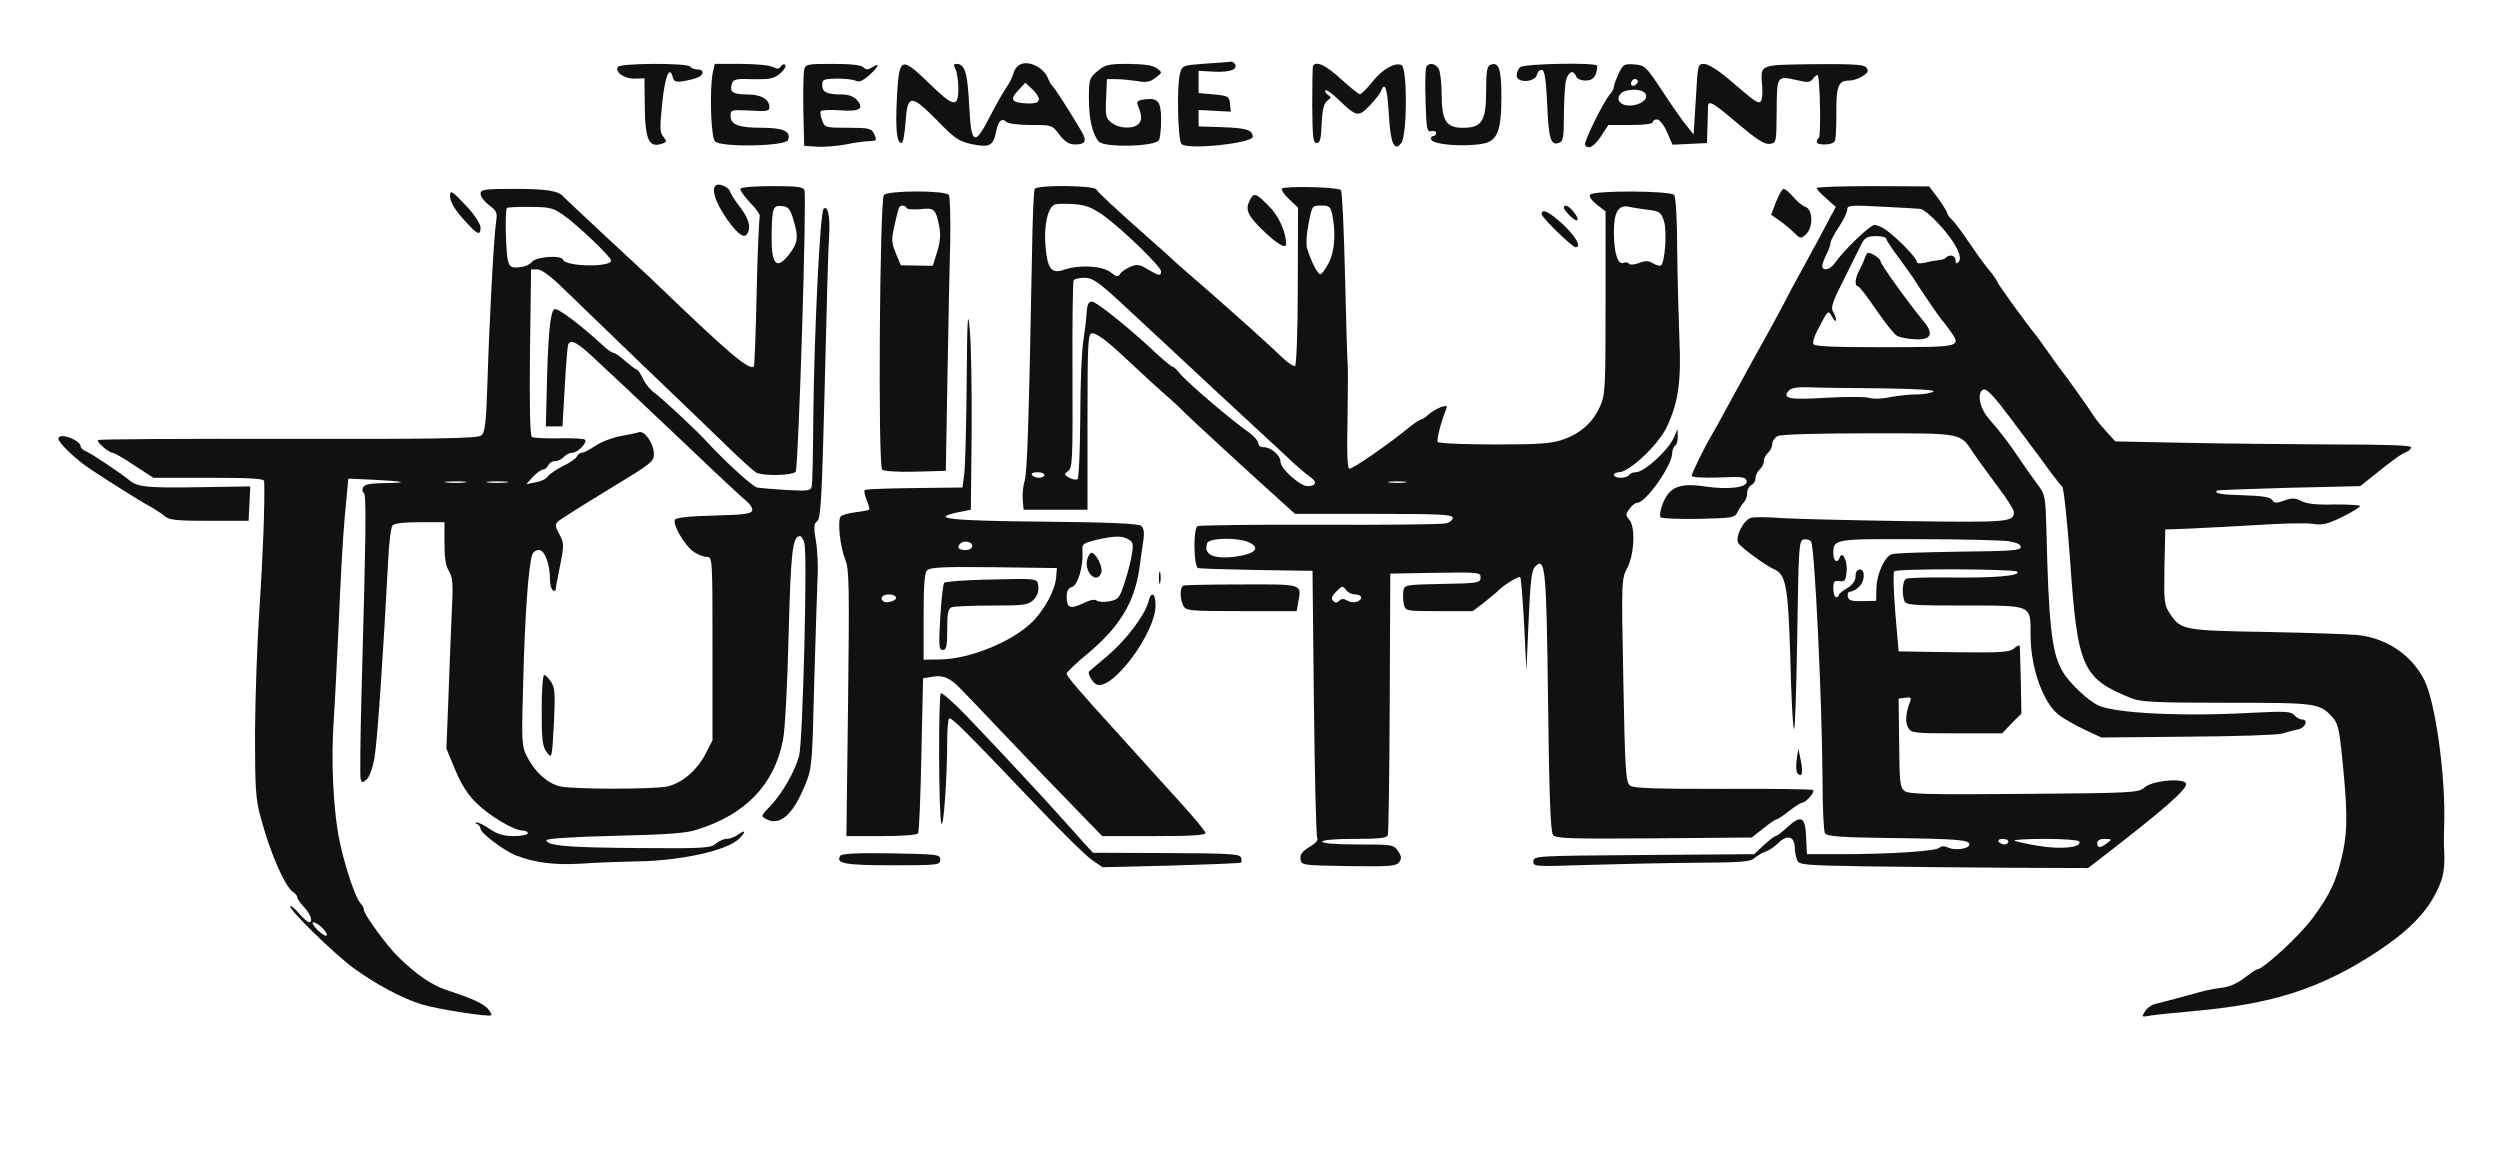
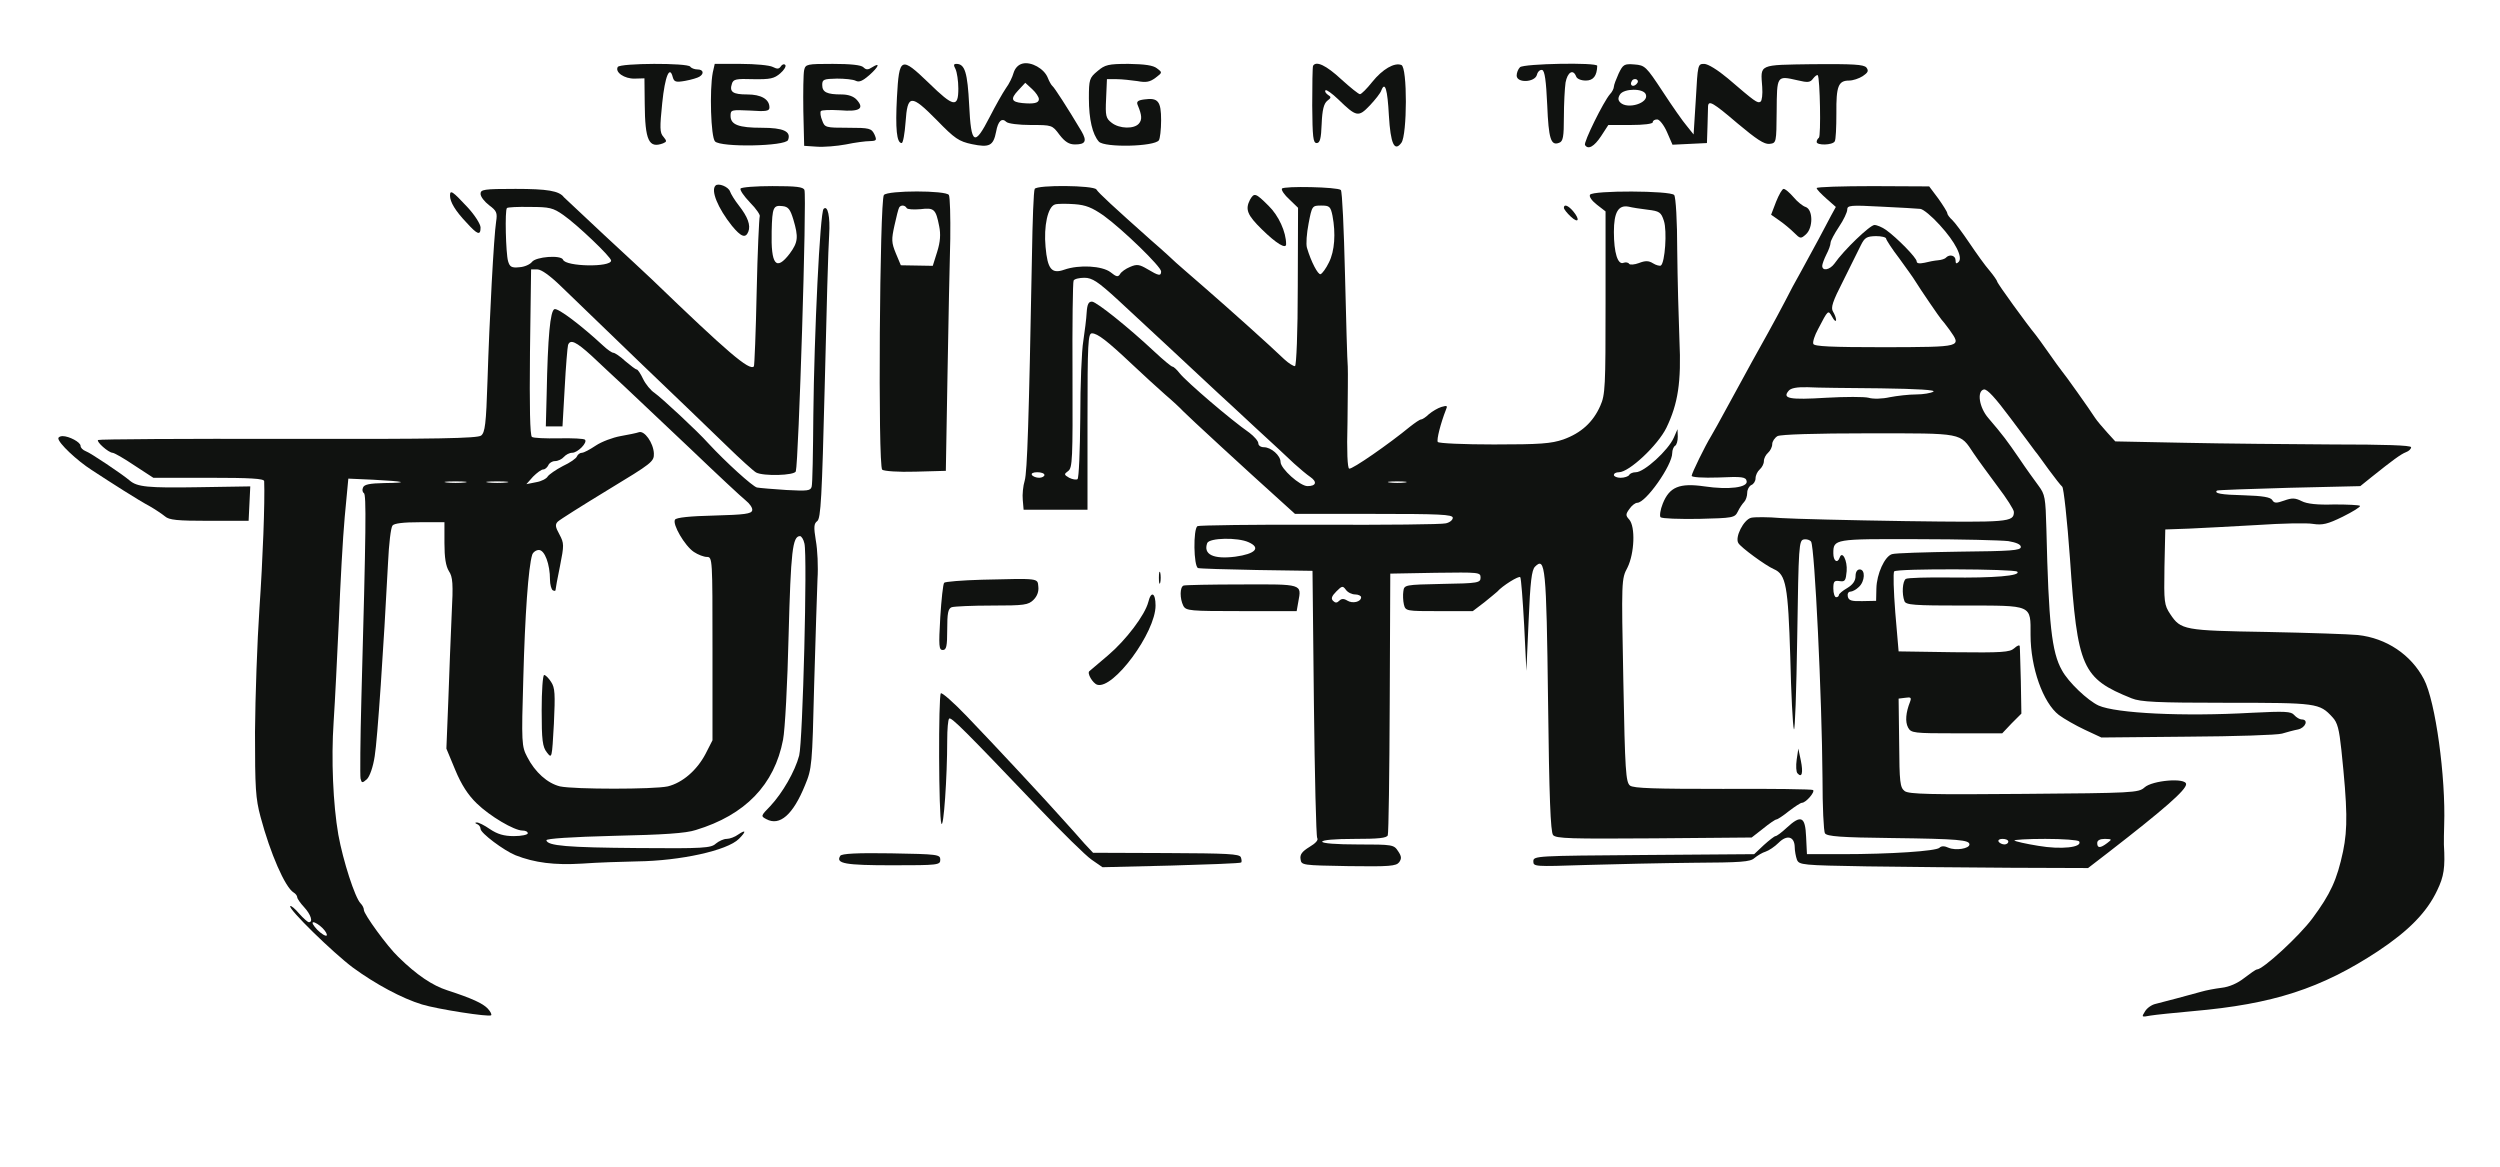
<svg xmlns="http://www.w3.org/2000/svg" version="1.0" width="900pt" height="420pt" viewBox="0 0 900 420" preserveAspectRatio="xMidYMid meet">
  <g transform="translate(0,420) scale(0.1,-0.1)" fill="#101210" stroke="none">
    <path d="M3681 3971 c-16 -4 -27 -17 -32 -33 -4 -15 -16 -40 -28 -56 -11 -16 -37 -62 -58 -103 -55 -107 -67 -101 -74 43 -6 116 -15 148 -46 148 -10 0 -11 -4 -3 -19 5 -11 10 -42 10 -70 0 -70 -17 -67 -106 20 -101 97 -107 95 -115 -51 -6 -114 -1 -165 17 -165 5 0 11 34 14 75 7 101 19 102 113 7 64 -66 79 -76 126 -86 63 -13 77 -6 87 45 7 39 21 51 37 35 6 -6 45 -11 88 -11 76 0 77 0 103 -35 20 -26 35 -35 56 -35 38 0 44 12 23 48 -50 84 -98 158 -104 162 -4 3 -12 17 -17 30 -13 33 -60 59 -91 51z m59 -128 c0 -14 -18 -18 -60 -14 -39 4 -43 15 -15 45 l26 28 25 -23 c13 -12 24 -28 24 -36z" />
-     <path d="M4341 3971 c-84 -6 -85 -6 -93 -36 -12 -41 -8 -237 5 -253 18 -23 257 2 257 26 -1 24 -23 31 -105 34 l-90 3 0 29 0 30 58 -3 58 -3 -3 29 c-3 26 -6 28 -58 33 l-55 5 0 40 0 40 55 -3 c57 -3 87 8 76 27 -4 6 -10 10 -14 9 -4 -1 -45 -4 -91 -7z" />
    <path d="M2224 3959 c-11 -19 24 -43 61 -42 l35 1 1 -91 c1 -134 15 -162 66 -143 14 6 14 8 1 24 -13 14 -13 33 -4 121 10 98 27 137 38 93 5 -17 11 -19 45 -13 22 4 45 11 51 15 18 11 14 26 -7 26 -11 0 -23 5 -26 10 -9 14 -252 13 -261 -1z" />
    <path d="M2566 3939 c-12 -63 -7 -232 8 -248 20 -22 254 -18 263 5 12 31 -17 44 -94 44 -84 0 -113 11 -113 43 0 22 3 22 70 19 58 -4 70 -2 70 11 0 30 -30 47 -80 47 -52 0 -65 9 -55 39 5 16 15 18 77 16 61 -1 75 2 97 21 14 12 22 26 18 30 -4 5 -12 2 -16 -5 -7 -10 -13 -10 -29 -2 -11 6 -63 11 -115 11 l-94 0 -7 -31z" />
    <path d="M2895 3948 c-3 -13 -4 -79 -3 -148 l3 -125 45 -3 c25 -2 73 2 105 8 33 7 72 12 87 12 24 1 25 3 16 24 -11 22 -17 24 -95 24 -81 0 -84 1 -93 26 -6 14 -8 29 -5 34 3 4 33 5 69 3 71 -6 89 6 60 38 -11 12 -30 19 -55 19 -52 0 -69 8 -69 34 0 20 5 22 53 23 28 0 59 -3 68 -8 12 -6 25 0 48 20 35 31 41 48 11 29 -15 -10 -22 -10 -32 0 -8 8 -46 12 -110 12 -93 0 -98 -1 -103 -22z" />
    <path d="M3951 3944 c-29 -24 -31 -30 -31 -98 0 -76 13 -130 36 -156 21 -22 200 -18 216 5 4 6 8 38 8 72 0 69 -11 82 -61 75 -23 -3 -29 -8 -23 -21 15 -36 16 -52 4 -66 -17 -20 -70 -19 -98 3 -21 16 -23 25 -20 87 l3 70 35 0 c19 0 53 -4 75 -7 31 -6 45 -3 65 12 25 19 25 19 5 34 -14 11 -44 15 -102 16 -73 0 -85 -3 -112 -26z" />
    <path d="M4727 3963 c-2 -5 -3 -69 -3 -143 1 -113 3 -135 16 -135 12 0 16 16 18 69 2 51 8 73 20 83 15 11 15 14 2 22 -8 6 -12 13 -8 16 3 3 23 -11 45 -32 66 -64 73 -66 114 -23 19 20 39 45 42 55 13 33 22 4 27 -91 6 -102 20 -132 45 -98 21 28 22 272 0 280 -25 10 -68 -15 -105 -61 -19 -24 -39 -44 -44 -44 -4 -1 -35 24 -68 54 -54 50 -90 67 -101 48z" />
-     <path d="M5135 3960 c-4 -6 -5 -62 -3 -124 3 -102 5 -112 21 -108 9 2 17 -1 17 -7 0 -6 -5 -11 -11 -11 -6 0 -9 -6 -7 -12 7 -19 118 -28 188 -15 51 10 65 47 65 169 0 100 -9 126 -39 115 -13 -5 -16 -24 -16 -95 0 -108 -15 -132 -84 -132 -60 0 -76 26 -76 120 0 39 -5 80 -10 91 -12 21 -35 25 -45 9z" />
    <path d="M5472 3958 c-7 -7 -12 -20 -12 -30 0 -28 66 -25 73 3 3 12 12 19 19 17 9 -3 14 -38 18 -126 5 -122 13 -148 43 -136 14 5 17 21 17 93 0 47 3 103 6 124 7 37 27 50 38 22 3 -9 18 -15 35 -15 27 0 40 17 41 53 0 13 -265 8 -278 -5z" />
    <path d="M5827 3935 c-9 -20 -17 -41 -17 -47 0 -6 -6 -19 -14 -27 -23 -26 -96 -174 -90 -183 11 -18 33 -6 58 32 l26 40 80 0 c47 0 80 4 80 10 0 6 7 10 16 10 8 0 24 -20 35 -45 l20 -46 62 3 62 3 2 60 c1 33 2 66 2 73 2 22 18 13 107 -63 67 -56 95 -75 114 -73 25 3 25 3 26 118 1 129 0 128 75 111 37 -9 46 -8 56 6 7 9 15 15 17 12 8 -9 12 -220 4 -225 -4 -3 -8 -9 -8 -15 0 -13 57 -12 65 2 4 5 6 51 6 101 -1 98 7 118 46 118 13 0 35 7 49 16 19 13 22 19 13 31 -10 11 -47 13 -191 12 -200 -3 -190 1 -184 -82 2 -26 -1 -50 -6 -53 -11 -7 -20 0 -118 84 -36 30 -71 52 -85 52 -23 0 -23 -2 -30 -127 l-8 -127 -24 30 c-14 16 -53 72 -87 124 -60 91 -64 95 -102 98 -37 3 -41 0 -57 -33z m64 -38 c-13 -13 -26 -3 -16 12 3 6 11 8 17 5 6 -4 6 -10 -1 -17z m34 -37 c12 -31 -66 -55 -92 -29 -8 8 -9 16 -1 29 14 22 85 23 93 0z" />
    <path d="M2576 3532 c-18 -17 8 -81 59 -145 33 -40 49 -46 59 -21 9 23 -2 53 -34 94 -15 19 -29 42 -32 51 -6 17 -42 31 -52 21z" />
    <path d="M2666 3521 c-3 -5 12 -27 34 -50 23 -23 38 -46 35 -50 -2 -5 -8 -127 -11 -272 -3 -145 -8 -266 -10 -268 -16 -17 -94 50 -368 314 -17 16 -94 88 -171 159 -77 72 -142 133 -145 136 -17 23 -60 30 -174 30 -115 0 -126 -2 -126 -18 0 -10 14 -28 31 -41 27 -20 30 -27 25 -59 -8 -51 -24 -348 -31 -572 -5 -157 -9 -187 -23 -198 -13 -10 -156 -13 -695 -12 -373 1 -681 -1 -684 -4 -7 -6 37 -45 52 -46 6 0 41 -20 78 -45 l69 -45 199 0 c152 0 199 -3 200 -12 3 -74 -5 -284 -17 -458 -8 -118 -15 -318 -16 -445 0 -202 2 -239 20 -306 35 -131 88 -253 119 -272 7 -4 13 -12 13 -17 0 -5 11 -21 25 -36 24 -26 33 -54 17 -54 -4 0 -20 14 -35 31 -15 18 -30 30 -32 27 -9 -9 153 -167 225 -221 82 -60 177 -111 249 -133 55 -17 242 -46 249 -39 3 3 -2 13 -12 24 -18 19 -57 37 -146 66 -53 17 -110 55 -176 120 -40 38 -124 154 -124 169 0 7 -5 17 -12 24 -20 20 -63 153 -80 247 -19 109 -26 273 -17 405 5 74 13 240 19 368 5 128 14 295 21 371 l13 138 90 -4 c115 -6 132 -11 40 -12 -53 -1 -73 -5 -77 -16 -4 -8 -2 -17 3 -20 9 -6 8 -124 -9 -740 -4 -148 -5 -278 -3 -288 4 -16 6 -17 23 -2 10 10 22 43 28 83 10 61 32 388 48 697 3 66 10 126 16 133 6 8 39 12 98 12 l89 0 0 -75 c0 -53 5 -83 16 -101 14 -21 16 -44 10 -157 -3 -73 -9 -211 -12 -307 l-7 -175 32 -77 c22 -53 46 -90 77 -120 47 -46 135 -98 165 -98 11 0 19 -4 19 -10 0 -5 -22 -10 -50 -10 -36 0 -59 7 -86 25 -20 14 -42 25 -48 24 -7 0 -6 -3 2 -6 6 -2 12 -10 12 -17 0 -15 84 -78 126 -95 69 -27 140 -36 239 -30 55 4 145 7 199 8 155 2 324 39 366 81 27 27 26 35 -2 16 -12 -9 -31 -16 -42 -16 -11 0 -28 -8 -39 -17 -17 -16 -44 -18 -280 -16 -256 2 -326 8 -330 28 -1 6 88 12 243 16 178 4 259 9 295 21 178 54 283 163 314 325 7 35 16 204 20 376 8 302 14 357 41 357 5 0 13 -12 16 -27 11 -44 -6 -712 -19 -763 -15 -57 -60 -135 -104 -182 -34 -35 -35 -36 -14 -47 48 -26 96 16 139 122 25 60 26 72 33 362 5 165 10 336 12 380 3 44 0 107 -6 139 -8 49 -7 61 5 70 13 9 17 87 27 486 6 261 13 507 16 545 4 64 -5 108 -20 93 -13 -12 -34 -452 -37 -743 -1 -132 -3 -248 -6 -257 -4 -15 -15 -16 -91 -12 -47 3 -95 7 -106 9 -16 4 -111 90 -175 159 -39 44 -171 166 -193 181 -14 9 -33 32 -42 51 -9 19 -19 34 -23 34 -4 0 -22 14 -41 30 -18 17 -38 30 -43 30 -5 0 -21 11 -36 25 -80 74 -163 137 -176 132 -15 -6 -24 -97 -28 -307 l-3 -115 30 0 30 0 8 140 c4 77 10 146 12 153 8 22 29 12 85 -39 30 -29 85 -79 121 -113 36 -34 142 -134 237 -224 94 -90 183 -173 197 -184 14 -11 25 -27 23 -35 -2 -13 -28 -16 -137 -19 -86 -2 -137 -7 -141 -15 -10 -16 35 -94 68 -116 15 -10 36 -18 47 -18 20 0 20 -7 20 -330 l0 -330 -25 -49 c-31 -59 -83 -104 -136 -117 -50 -11 -337 -11 -388 0 -45 11 -90 51 -118 106 -20 38 -21 50 -14 285 6 225 18 398 32 443 3 9 14 17 24 17 21 0 40 -51 40 -107 0 -17 5 -35 10 -38 6 -3 10 -3 10 1 0 4 7 43 16 86 15 76 15 82 -2 114 -15 27 -16 36 -6 46 7 7 88 58 180 114 160 97 167 102 166 132 -2 38 -34 83 -54 76 -8 -3 -38 -9 -66 -14 -28 -5 -68 -20 -89 -34 -21 -14 -43 -26 -50 -26 -7 0 -15 -6 -18 -13 -2 -7 -25 -23 -51 -35 -25 -13 -49 -30 -54 -37 -4 -8 -23 -18 -42 -21 l-35 -7 24 27 c14 14 30 26 37 26 6 0 14 7 18 15 3 8 14 15 24 15 11 0 25 7 32 15 7 8 20 15 30 15 20 0 56 37 46 47 -3 4 -46 6 -94 5 -48 -1 -92 1 -97 5 -7 5 -9 107 -7 306 l4 297 23 0 c14 0 46 -23 86 -62 36 -35 163 -157 283 -273 121 -115 260 -250 310 -298 50 -49 99 -93 108 -98 26 -14 138 -11 143 4 10 33 40 989 31 1013 -4 11 -29 14 -115 14 -60 0 -112 -4 -115 -9z m-638 -95 c49 -34 172 -151 172 -164 0 -25 -164 -22 -173 3 -7 18 -98 11 -112 -8 -7 -9 -27 -18 -45 -19 -28 -3 -35 1 -41 22 -8 28 -12 184 -4 191 2 3 40 5 83 4 70 0 83 -3 120 -29z m828 -16 c19 -64 17 -82 -13 -123 -49 -64 -68 -41 -65 81 2 86 6 94 39 90 21 -2 28 -12 39 -48z m-1183 -947 c-18 -2 -48 -2 -65 0 -18 2 -4 4 32 4 36 0 50 -2 33 -4z m150 0 c-18 -2 -48 -2 -65 0 -18 2 -4 4 32 4 36 0 50 -2 33 -4z m-662 -1604 c11 -11 18 -23 15 -27 -4 -3 -19 6 -34 21 -14 15 -21 27 -14 27 6 0 21 -9 33 -21z" />
    <path d="M3725 3520 c-4 -6 -8 -115 -10 -243 -11 -593 -17 -775 -26 -807 -6 -19 -9 -51 -7 -70 l3 -35 115 0 115 0 0 318 c0 285 2 317 16 317 20 0 55 -27 144 -111 39 -37 92 -85 119 -109 27 -23 56 -50 65 -60 15 -16 232 -216 350 -322 l53 -48 284 0 c236 0 284 -2 284 -14 0 -8 -11 -17 -25 -20 -14 -4 -218 -6 -454 -5 -236 1 -434 -2 -440 -5 -16 -10 -14 -145 2 -151 6 -2 102 -5 212 -7 l200 -3 5 -475 c3 -261 8 -480 12 -487 5 -7 -6 -19 -28 -32 -26 -16 -35 -27 -32 -44 3 -22 5 -22 173 -25 148 -2 171 0 182 14 9 13 9 21 -4 40 -15 23 -19 24 -144 24 -79 0 -129 4 -129 10 0 6 45 10 115 10 88 0 117 3 121 13 3 8 6 223 7 478 l2 464 163 3 c156 2 162 2 162 -17 0 -19 -8 -21 -137 -23 -136 -3 -138 -3 -141 -27 -2 -12 -1 -34 2 -47 6 -24 8 -24 127 -24 l121 0 42 32 c22 18 43 35 46 38 18 21 79 59 83 52 3 -4 9 -82 14 -173 l8 -164 8 180 c6 141 11 183 23 195 37 37 41 2 47 -486 4 -342 9 -469 18 -480 10 -13 65 -14 363 -12 l352 3 41 32 c22 18 44 33 48 33 4 0 24 13 45 30 21 16 42 30 47 30 14 0 48 39 40 46 -3 3 -149 5 -324 4 -245 0 -322 2 -335 12 -15 12 -18 51 -24 378 -7 361 -7 366 15 407 25 51 29 147 6 173 -13 14 -13 19 1 38 8 12 21 22 28 22 31 0 126 135 126 179 0 11 5 23 10 26 6 3 10 18 10 33 l-1 27 -13 -30 c-20 -46 -107 -125 -137 -125 -10 0 -21 -4 -24 -10 -3 -5 -17 -10 -31 -10 -13 0 -24 5 -24 10 0 6 8 10 18 10 37 0 140 97 171 160 42 87 54 165 47 315 -3 77 -7 223 -8 325 0 102 -5 191 -11 198 -13 16 -293 17 -303 1 -4 -7 7 -22 25 -36 l31 -24 0 -328 c0 -303 -1 -332 -19 -372 -26 -59 -69 -98 -133 -121 -44 -15 -83 -18 -250 -18 -108 0 -199 4 -202 9 -5 8 11 69 29 115 7 16 5 17 -16 11 -13 -4 -33 -16 -45 -26 -11 -11 -24 -19 -28 -19 -5 0 -22 -12 -40 -26 -74 -61 -209 -155 -219 -151 -6 2 -9 61 -6 167 1 91 2 181 1 200 -2 19 -6 169 -10 332 -4 163 -10 300 -15 304 -11 11 -205 15 -212 5 -3 -5 9 -23 27 -39 l31 -30 -1 -283 c0 -166 -5 -285 -10 -287 -5 -1 -23 10 -39 25 -52 50 -196 179 -288 259 -49 43 -95 82 -101 88 -6 6 -46 43 -90 81 -137 122 -189 170 -197 183 -10 15 -213 17 -222 2z m248 -96 c69 -50 207 -184 207 -201 0 -18 -9 -16 -49 8 -29 17 -38 19 -63 8 -15 -6 -32 -18 -36 -26 -7 -11 -13 -10 -34 7 -30 23 -113 28 -167 9 -45 -16 -60 2 -67 82 -7 75 8 145 34 153 9 3 41 3 70 1 41 -3 63 -12 105 -41z m824 -1 c12 -63 8 -127 -13 -168 -10 -21 -24 -40 -30 -42 -9 -3 -34 44 -49 95 -4 13 -1 52 6 88 12 63 13 64 45 64 30 0 34 -3 41 -37z m1135 22 c42 -5 48 -9 58 -40 12 -36 4 -151 -11 -161 -4 -2 -17 1 -28 8 -16 10 -28 10 -51 1 -16 -6 -32 -7 -35 -3 -3 5 -12 7 -20 4 -21 -9 -35 36 -35 111 0 71 16 98 53 91 12 -3 43 -8 69 -11z m-1906 -326 c77 -71 255 -237 359 -334 18 -16 79 -73 135 -125 57 -52 119 -110 139 -129 20 -18 46 -40 58 -48 26 -18 21 -33 -10 -33 -27 0 -97 63 -97 87 0 23 -34 53 -60 53 -11 0 -20 6 -20 14 0 8 -15 25 -32 38 -69 48 -226 183 -251 214 -10 13 -22 24 -26 24 -4 0 -33 24 -64 53 -96 90 -208 179 -225 181 -13 1 -18 -9 -20 -39 -1 -22 -7 -68 -12 -102 -6 -34 -11 -158 -11 -277 -1 -119 -5 -218 -10 -221 -5 -3 -18 -1 -30 5 -19 11 -19 13 -4 24 16 11 17 42 16 345 -1 182 1 336 4 341 3 6 21 10 39 10 28 0 49 -14 122 -81z m-266 -629 c0 -5 -9 -10 -19 -10 -11 0 -23 5 -26 10 -4 6 5 10 19 10 14 0 26 -4 26 -10z m1298 -27 c-16 -2 -40 -2 -55 0 -16 2 -3 4 27 4 30 0 43 -2 28 -4z m-563 -215 c45 -20 25 -42 -48 -52 -79 -10 -116 8 -101 49 8 19 110 21 149 3z m384 -188 c11 0 21 -5 21 -10 0 -17 -31 -24 -50 -12 -13 8 -21 7 -29 -1 -8 -8 -14 -8 -22 0 -8 8 -5 17 12 34 20 20 23 21 34 6 7 -10 22 -17 34 -17z" />
    <path d="M6540 3523 c0 -5 16 -21 35 -38 l34 -30 -17 -31 c-9 -18 -30 -56 -45 -85 -16 -30 -44 -81 -62 -114 -19 -33 -45 -82 -59 -110 -14 -27 -42 -79 -62 -115 -40 -71 -65 -117 -143 -260 -28 -52 -56 -102 -61 -110 -21 -34 -70 -134 -70 -143 0 -5 39 -8 97 -6 85 4 98 2 101 -13 5 -23 -64 -32 -152 -19 -90 13 -126 -2 -150 -62 -9 -22 -12 -45 -8 -49 5 -5 67 -7 138 -6 123 3 129 4 140 26 6 13 17 29 23 35 6 6 11 21 11 33 0 12 7 24 15 28 8 3 15 14 15 24 0 11 7 25 15 32 8 7 15 20 15 30 0 10 7 23 15 30 8 7 15 21 15 31 0 10 9 23 19 29 12 6 135 10 328 10 344 0 328 3 378 -72 16 -24 56 -78 87 -120 32 -42 58 -83 58 -91 0 -37 -19 -38 -392 -33 -200 3 -401 8 -447 11 -46 4 -94 4 -107 1 -27 -7 -59 -70 -46 -91 8 -15 98 -81 128 -94 44 -19 51 -61 59 -316 3 -132 9 -249 13 -260 4 -11 9 137 12 330 5 332 6 350 24 353 10 2 22 -2 26 -8 13 -22 39 -561 41 -851 0 -102 4 -192 9 -199 7 -11 57 -15 242 -17 240 -3 278 -7 278 -23 0 -15 -49 -23 -75 -12 -15 7 -26 7 -33 0 -12 -12 -175 -23 -352 -23 l-125 0 -3 62 c-3 74 -18 81 -70 33 -18 -17 -36 -30 -40 -30 -4 0 -23 -15 -42 -32 l-35 -33 -397 -3 c-390 -3 -398 -3 -398 -23 0 -19 5 -19 188 -13 103 3 278 7 388 8 171 1 205 3 220 17 11 9 29 20 40 23 12 4 33 18 47 32 30 30 57 23 58 -15 0 -14 4 -35 8 -46 8 -19 19 -20 252 -24 134 -2 368 -4 520 -5 l276 -1 74 57 c200 155 279 224 279 245 0 24 -122 14 -150 -12 -21 -19 -42 -20 -434 -23 -338 -3 -414 -1 -429 10 -17 13 -19 31 -20 174 l-2 159 24 3 c20 3 23 1 17 -15 -15 -38 -18 -71 -7 -92 11 -20 19 -21 175 -21 l164 0 34 36 35 35 -2 117 c-2 64 -3 121 -4 126 -1 5 -9 2 -20 -8 -16 -14 -42 -16 -217 -14 l-199 3 -12 140 c-6 77 -8 143 -4 148 10 11 433 9 443 -1 15 -15 -85 -23 -243 -21 -80 1 -151 -1 -158 -5 -12 -8 -15 -54 -5 -80 5 -14 34 -16 214 -16 249 0 240 4 240 -106 0 -118 45 -244 102 -288 19 -14 61 -38 93 -53 l60 -28 310 3 c171 1 324 6 340 11 17 5 42 12 58 15 27 6 39 36 13 36 -7 0 -19 7 -27 16 -11 13 -32 14 -153 8 -247 -14 -488 -2 -551 26 -39 18 -109 84 -132 127 -37 65 -48 168 -56 509 -3 113 -5 124 -28 155 -14 19 -46 63 -70 99 -44 64 -58 83 -111 145 -33 38 -42 97 -16 103 12 2 41 -30 97 -105 44 -59 84 -112 88 -118 5 -5 26 -35 48 -65 22 -30 44 -58 49 -62 5 -3 18 -120 28 -260 27 -393 43 -430 222 -502 32 -13 89 -16 343 -16 325 0 333 -1 380 -52 18 -19 24 -43 32 -118 22 -211 23 -282 6 -365 -22 -103 -45 -153 -111 -242 -47 -63 -177 -183 -199 -183 -4 0 -24 -14 -46 -31 -24 -19 -54 -32 -81 -35 -24 -3 -56 -9 -73 -14 -46 -13 -137 -37 -165 -44 -14 -3 -31 -15 -38 -27 -13 -21 -13 -21 20 -15 18 3 87 10 153 16 287 25 461 81 666 216 110 73 176 140 213 219 24 50 29 80 24 165 0 14 0 45 1 70 6 171 -31 445 -73 525 -46 88 -135 148 -238 159 -29 3 -176 8 -327 11 -299 5 -310 7 -348 64 -22 33 -23 43 -21 170 l3 135 85 3 c47 2 157 8 246 13 88 6 179 8 201 4 34 -5 52 -1 107 26 36 18 64 35 62 39 -3 3 -44 5 -93 5 -59 -2 -98 2 -117 12 -24 12 -35 12 -63 2 -28 -10 -36 -10 -43 2 -6 10 -34 15 -101 17 -84 2 -109 7 -98 17 2 2 119 6 259 10 140 3 256 6 257 6 0 0 19 15 41 33 75 60 105 82 123 89 11 4 19 12 19 18 0 7 -95 10 -282 10 -156 1 -395 3 -533 6 l-250 5 -30 33 c-16 18 -36 41 -43 52 -19 30 -110 158 -120 169 -5 6 -26 35 -47 65 -21 30 -42 59 -47 65 -30 36 -138 185 -138 191 0 3 -12 21 -27 39 -16 18 -48 63 -73 100 -25 37 -53 75 -62 83 -10 9 -18 20 -18 25 0 4 -15 28 -32 52 l-33 44 -202 1 c-112 0 -203 -3 -203 -7z m373 -75 c11 -1 42 -27 70 -58 57 -62 84 -117 68 -133 -8 -8 -11 -6 -11 6 0 17 -21 23 -34 10 -4 -5 -17 -9 -29 -10 -12 -1 -34 -5 -49 -9 -19 -4 -28 -2 -28 5 0 13 -71 85 -110 113 -14 10 -33 18 -42 18 -16 0 -111 -91 -144 -139 -17 -23 -44 -28 -44 -8 0 6 7 25 15 41 8 15 15 34 15 42 0 7 14 33 30 57 17 25 30 53 30 62 0 16 11 17 123 11 67 -3 130 -7 140 -8z m-123 -107 c0 -4 21 -37 48 -72 26 -36 52 -72 57 -81 19 -31 89 -133 94 -138 3 -3 16 -19 29 -37 44 -63 49 -62 -232 -63 -196 0 -255 3 -258 12 -3 7 5 31 17 53 37 71 36 70 51 44 7 -13 13 -18 14 -11 0 7 -5 20 -11 30 -9 14 -2 36 37 112 26 52 54 109 63 127 14 28 21 32 54 33 20 0 37 -4 37 -9z m-20 -539 c137 -2 200 -6 190 -12 -8 -5 -36 -10 -62 -10 -26 0 -69 -5 -95 -10 -26 -6 -60 -7 -76 -2 -15 4 -84 4 -154 0 -130 -8 -158 -3 -134 25 8 10 30 14 69 13 31 -2 149 -3 262 -4z m460 -550 c29 -5 45 -12 45 -21 0 -13 -36 -15 -222 -17 -123 -2 -231 -5 -242 -9 -26 -8 -55 -71 -56 -124 l-1 -44 -49 -1 c-40 -1 -50 2 -53 17 -2 9 2 17 9 17 7 0 21 7 31 17 22 20 24 63 3 63 -9 0 -15 -9 -15 -24 0 -17 -10 -31 -30 -43 -16 -9 -30 -21 -30 -25 0 -4 -4 -8 -10 -8 -5 0 -10 14 -10 31 0 26 3 30 23 27 19 -3 22 2 25 36 3 38 -16 75 -25 49 -8 -23 -23 -13 -23 15 0 52 3 52 305 51 154 0 300 -4 325 -7z m0 -1082 c0 -5 -6 -10 -14 -10 -8 0 -18 5 -21 10 -3 6 3 10 14 10 12 0 21 -4 21 -10z m255 1 c13 -22 -66 -30 -147 -16 -44 7 -83 16 -86 19 -3 3 47 6 111 6 64 0 118 -4 122 -9z m101 -6 c-25 -19 -36 -19 -36 0 0 10 10 15 28 15 26 -1 26 -1 8 -15z" />
-     <path d="M6714 3273 c-3 -10 -12 -30 -20 -45 -16 -29 -18 -58 -6 -58 5 0 34 -38 66 -85 32 -47 66 -89 75 -94 9 -5 36 -11 60 -12 62 -5 75 17 37 63 -54 65 -156 207 -156 217 0 10 -31 31 -45 31 -3 0 -8 -8 -11 -17z" />
+     <path d="M6714 3273 z" />
    <path d="M6394 3474 l-18 -47 30 -21 c16 -11 40 -31 53 -44 22 -22 24 -22 42 -6 27 24 26 90 -1 99 -10 3 -30 19 -44 36 -14 16 -29 29 -35 29 -5 0 -17 -21 -27 -46z" />
    <path d="M1620 3496 c0 -23 19 -55 60 -98 39 -43 50 -47 50 -17 0 12 -21 45 -47 73 -54 58 -63 64 -63 42z" />
    <path d="M3182 3498 c-15 -20 -22 -976 -6 -989 7 -5 57 -9 120 -7 l109 3 6 345 c3 190 8 410 10 490 1 80 -1 151 -5 158 -10 17 -220 17 -234 0z m82 -47 c3 -5 25 -6 50 -4 49 6 55 0 67 -61 6 -29 4 -57 -7 -92 l-16 -51 -57 1 -58 1 -18 43 c-16 39 -16 50 -5 100 7 32 14 60 17 65 6 10 21 9 27 -2z" />
    <path d="M4500 3481 c-18 -35 -10 -55 43 -107 52 -51 87 -72 87 -53 0 44 -27 103 -63 138 -47 47 -52 48 -67 22z" />
    <path d="M5630 3452 c0 -5 11 -19 25 -32 28 -26 34 -11 8 20 -18 21 -33 26 -33 12z" />
-     <path d="M5550 3429 c0 -12 110 -119 122 -119 23 0 2 37 -44 81 -51 47 -78 60 -78 38z" />
-     <path d="M3480 2830 c-1 -151 -5 -300 -8 -330 l-7 -55 -174 -2 c-95 -1 -175 -4 -178 -7 -3 -3 0 -19 7 -36 7 -17 11 -32 9 -35 -3 -2 -24 -6 -48 -9 -24 -3 -48 -9 -54 -15 -13 -13 -3 -108 16 -156 14 -35 15 -95 10 -517 l-6 -478 126 0 c74 0 128 4 132 10 4 6 9 133 12 284 l6 274 36 6 c23 4 43 0 59 -10 27 -18 14 -5 202 -203 80 -84 191 -200 247 -257 l101 -104 186 0 c128 0 186 3 186 11 0 6 -44 59 -97 117 -54 59 -113 125 -133 147 -19 21 -62 69 -95 105 -130 143 -175 195 -175 205 0 5 35 39 78 74 113 95 167 184 184 306 5 39 12 86 15 106 3 23 0 39 -9 46 -9 8 -118 13 -348 15 -336 3 -415 11 -315 33 l50 10 3 280 c1 154 -2 321 -7 370 -7 75 -9 44 -11 -185z m581 -571 c17 -9 20 -17 14 -52 -3 -23 -15 -70 -26 -103 -19 -58 -22 -62 -56 -69 -19 -3 -40 -2 -45 3 -6 6 -24 2 -49 -10 -47 -22 -59 -17 -59 24 0 21 6 31 19 35 21 5 41 73 38 127 -2 28 1 30 48 42 66 15 92 16 116 3z m-561 -24 c0 -9 -9 -15 -25 -15 -24 0 -32 10 -18 23 12 13 43 7 43 -8z m302 -113 c-3 -47 -44 -121 -89 -164 -74 -70 -221 -130 -328 -132 l-60 -1 0 154 c0 116 3 158 13 168 11 11 61 13 240 11 l227 -3 -3 -33z m-577 -71 c7 -12 -31 -25 -45 -16 -6 4 -8 11 -5 16 8 12 42 12 50 0z" />
-     <path d="M3914 2186 c-12 -48 37 -92 51 -46 6 19 -20 70 -36 70 -5 0 -11 -11 -15 -24z" />
    <path d="M3535 2113 c-71 -2 -133 -7 -136 -11 -4 -4 -10 -60 -14 -124 -6 -104 -5 -118 9 -118 13 0 16 13 16 74 0 58 3 75 16 80 9 3 74 6 145 6 117 0 131 2 150 21 13 13 19 30 17 47 -3 31 5 30 -203 25z" />
    <path d="M210 2622 c0 -17 67 -80 120 -114 30 -20 82 -53 115 -74 33 -21 76 -47 95 -57 19 -11 43 -27 54 -36 15 -13 43 -16 160 -16 l141 0 3 62 3 62 -188 -3 c-181 -3 -219 1 -246 24 -27 23 -143 101 -159 106 -10 4 -18 12 -18 19 0 13 -41 35 -65 35 -8 0 -15 -4 -15 -8z" />
    <path d="M4172 2120 c0 -19 2 -27 5 -17 2 9 2 25 0 35 -3 9 -5 1 -5 -18z" />
    <path d="M4261 2092 c-14 -5 -14 -47 -1 -73 10 -18 23 -19 209 -19 l199 0 6 34 c12 64 16 63 -204 62 -109 0 -203 -2 -209 -4z" />
    <path d="M4134 2033 c-12 -47 -80 -137 -146 -193 -35 -30 -65 -55 -66 -56 -10 -7 12 -44 28 -49 58 -18 210 188 210 285 0 46 -16 54 -26 13z" />
    <path d="M1950 1643 c0 -108 3 -132 19 -152 18 -23 18 -22 25 103 5 108 4 130 -10 151 -9 14 -20 25 -25 25 -5 0 -9 -57 -9 -127z" />
    <path d="M3387 1704 c-9 -10 -8 -444 2 -469 8 -20 21 167 21 300 0 39 3 75 7 78 7 7 55 -41 321 -320 84 -88 170 -173 192 -188 l39 -27 248 6 c136 4 249 8 251 11 3 2 2 11 -1 19 -5 12 -48 14 -269 15 l-263 1 -30 32 c-16 19 -50 56 -74 83 -63 71 -250 272 -351 377 -47 49 -89 86 -93 82z" />
    <path d="M6468 1465 c-3 -22 -2 -44 3 -49 16 -18 21 2 12 46 l-9 43 -6 -40z" />
    <path d="M3025 1119 c-18 -28 18 -34 188 -34 165 0 172 1 172 20 0 19 -8 20 -177 23 -121 2 -179 -1 -183 -9z" />
  </g>
</svg>